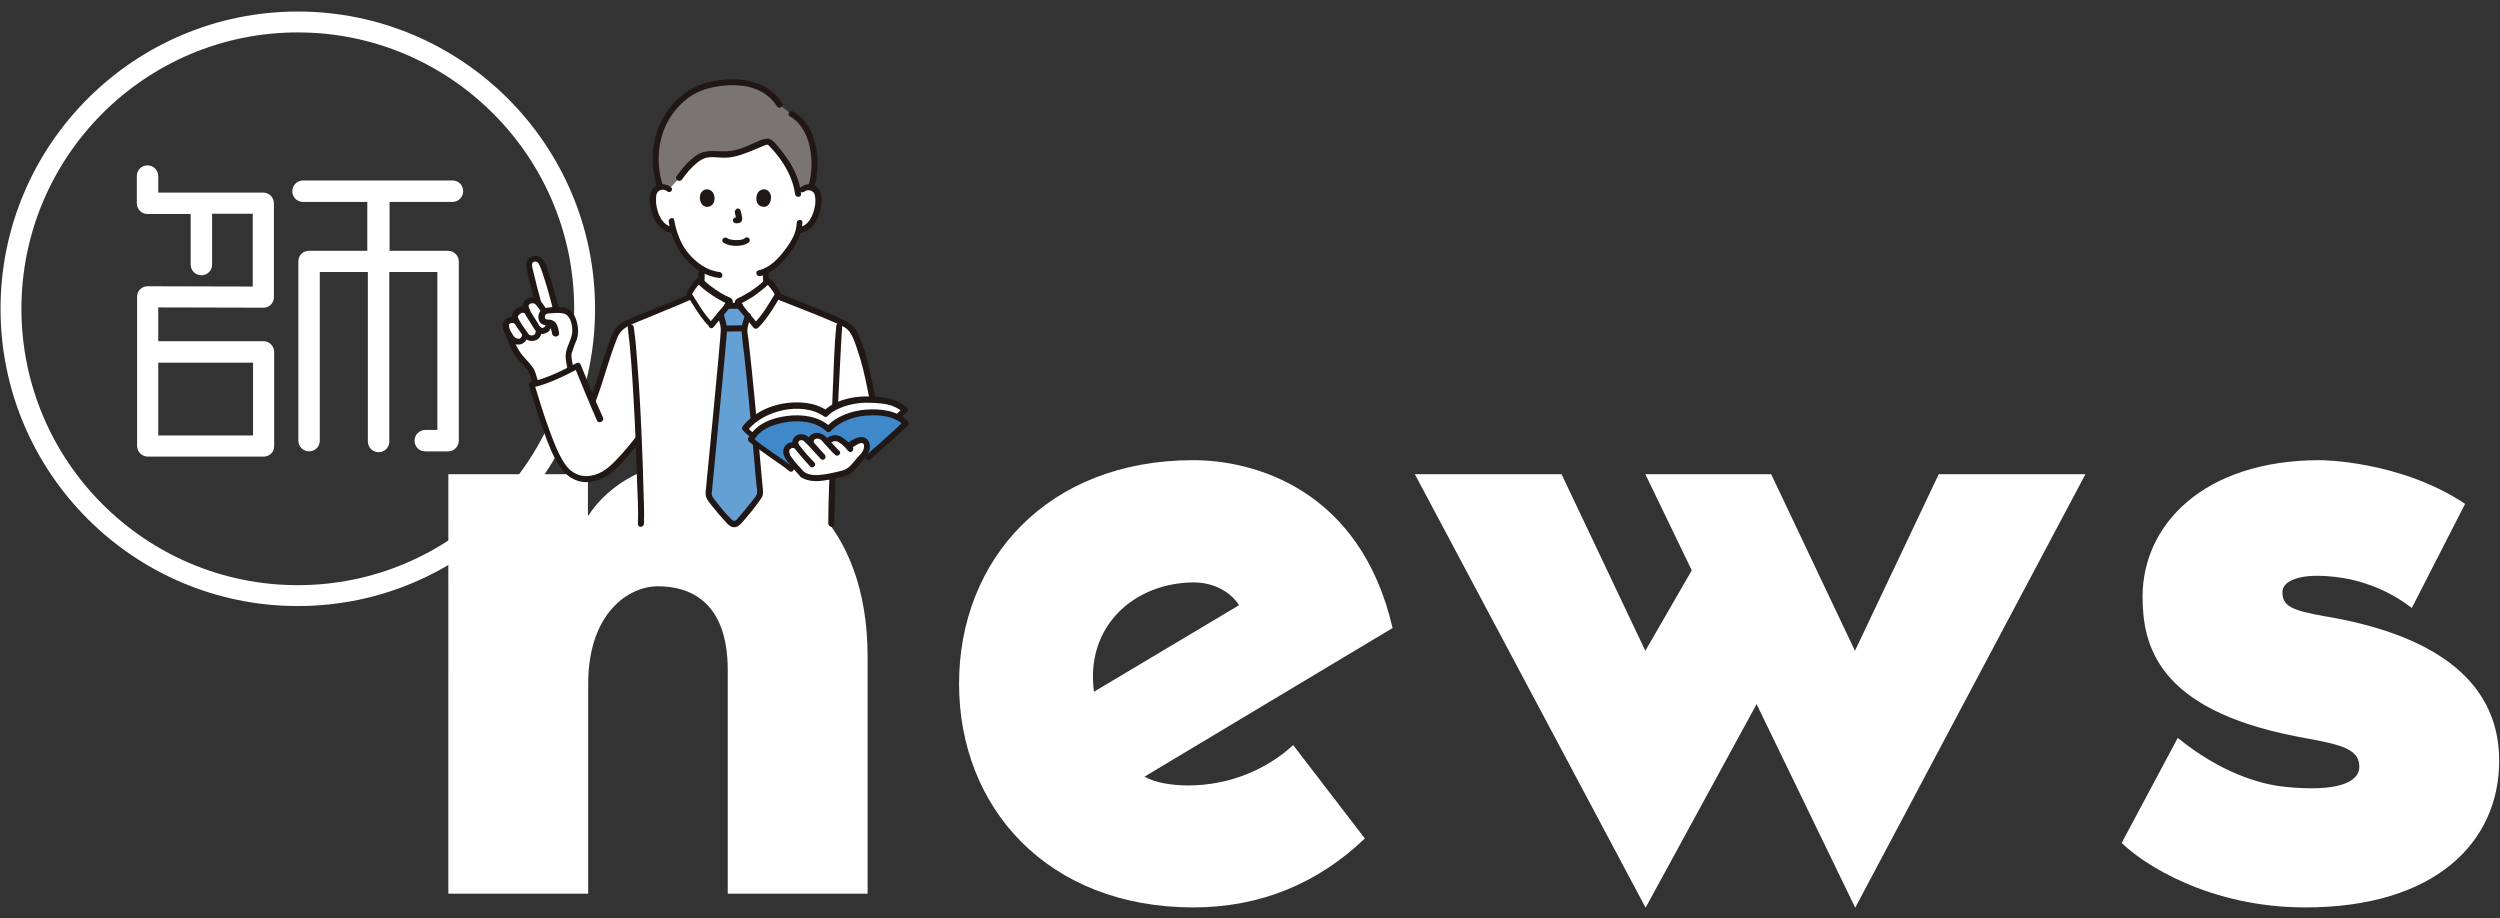
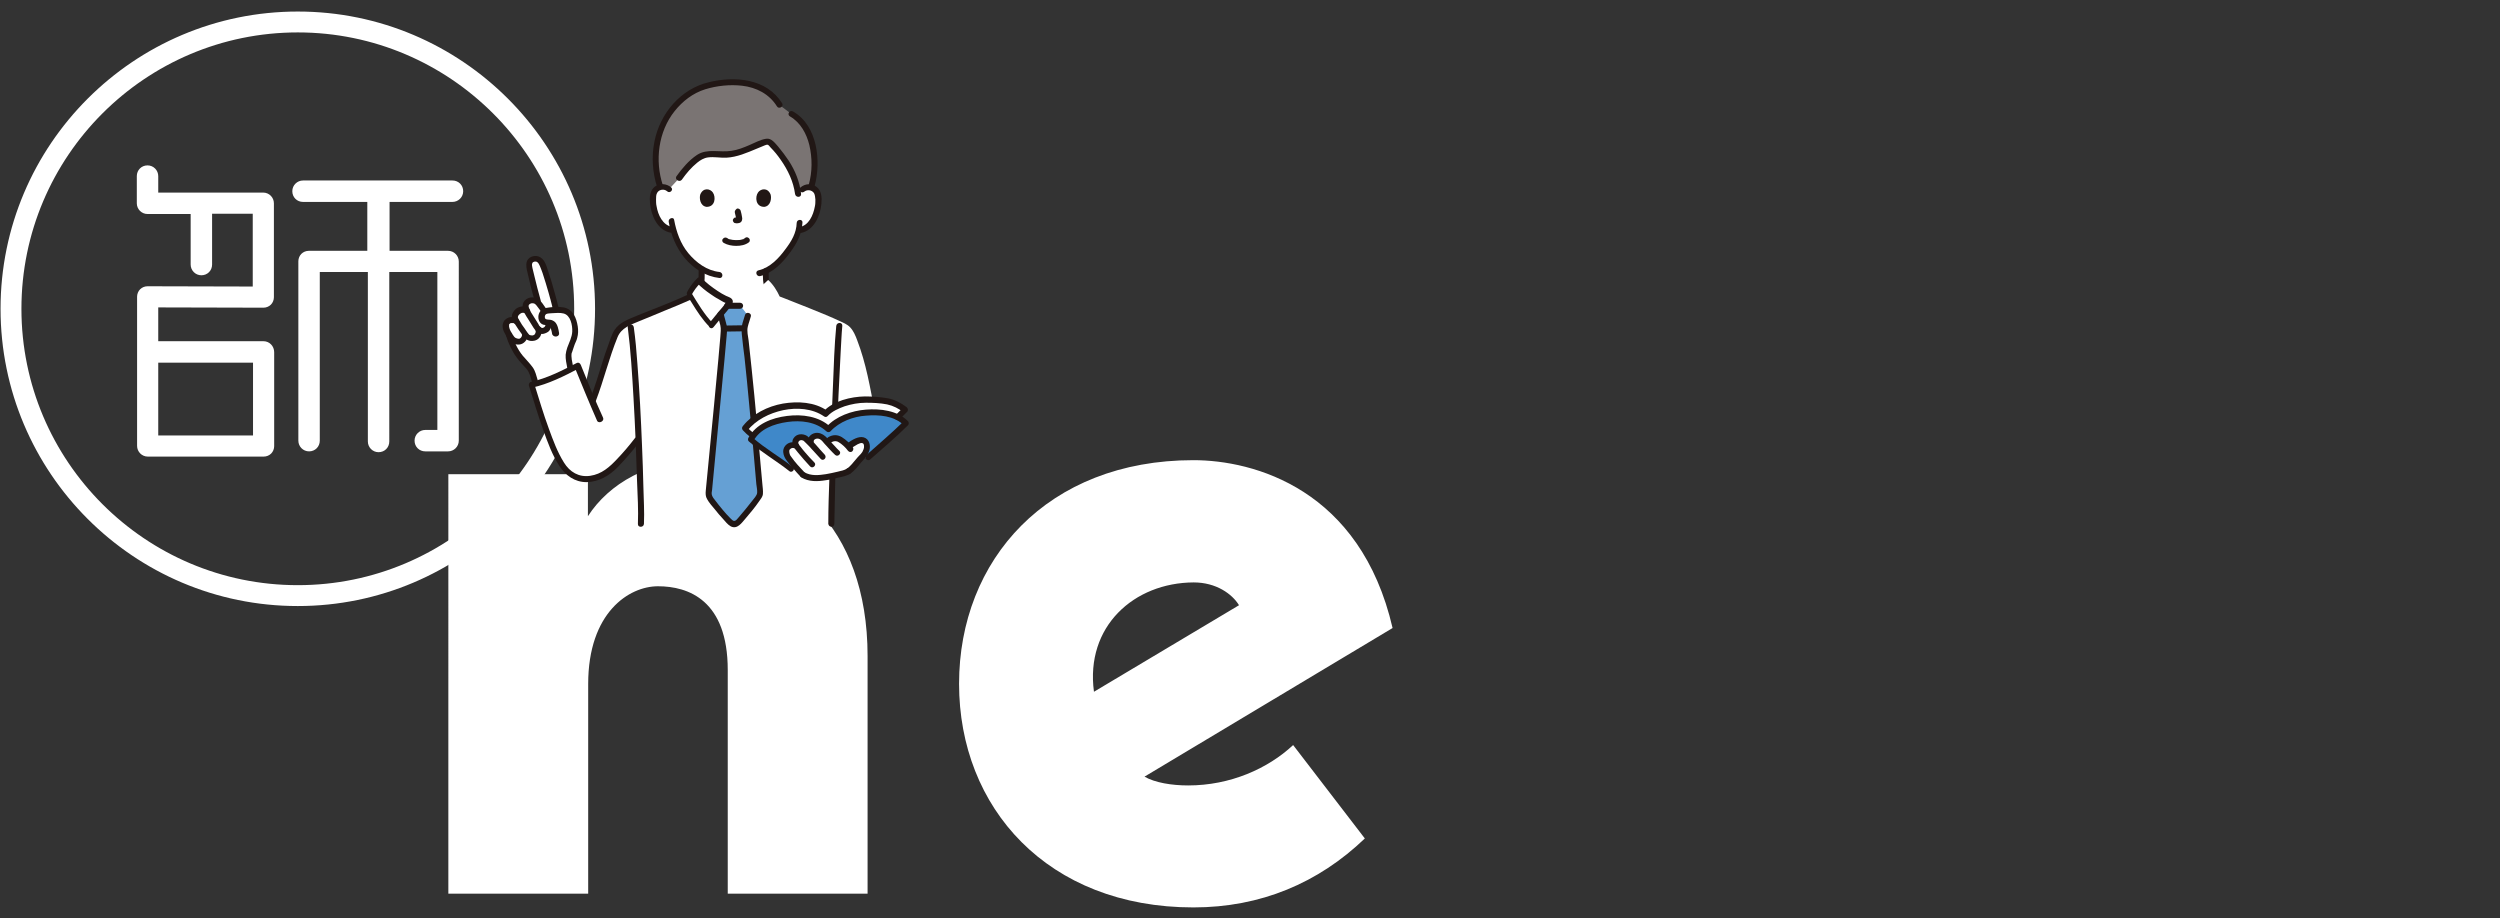
<svg xmlns="http://www.w3.org/2000/svg" version="1.1" id="a" x="0px" y="0px" viewBox="0 0 910 334.2" style="enable-background:new 0 0 910 334.2;" xml:space="preserve">
  <rect x="0" y="0" width="910" height="334.2" fill="#333333" stroke="none" />
  <style type="text/css">
	.st0{fill:#FFFFFF;}
	.st1{fill:#7A7473;}
	.st2{fill:#211715;}
	.st3{fill:#65A0D4;}
	.st4{fill:#3F88C9;}
</style>
  <g>
    <path class="st0" d="M315.8,238.8v86.5h-50.9v-81.4c0-25.4-14.3-30.5-25.4-30.5c-10.5,0-25.4,9.5-25.4,35.6v76.3h-50.9V172.6H214   v15.3c7.6-11.8,22.3-20.4,40.7-20.4C286.9,167.5,315.8,191.1,315.8,238.8L315.8,238.8z" />
    <path class="st0" d="M470.7,271.2l26.1,34c-16.9,16.2-37.9,25.1-62.4,25.1c-53.1,0-85.3-36.3-85.3-81.4s32.1-81.4,85.3-81.4   c22,0,60.8,10.5,72.5,61.1l-90.3,54.1c3.8,2.2,9.9,3.2,15.9,3.2C447.8,285.9,461.5,279.8,470.7,271.2L470.7,271.2z M398.2,251.8   l52.8-31.5c-2.5-4.1-8.3-8.3-16.5-8.3C412.8,212.1,395,228,398.2,251.8z" />
-     <path class="st0" d="M675.3,330.4l-35.9-74.1l-40.4,74.1l-84-157.8h53.4l30.5,64.3l16.9-29.3l-16.9-35h45.8l30.5,64.3l30.5-64.3   h53.4L675.3,330.4L675.3,330.4z" />
-     <path class="st0" d="M909.7,276.9c0,29.6-23.2,53.4-70.6,53.4c-35,0-59.2-15.9-66.8-23.5l20.4-38.2c15.3,12.4,29.6,16.9,39.1,17.8   c18.1,1.9,27-1.3,27-7.3c0-7.3-8.6-8.3-23.2-11.1c-50.6-9.9-55.7-33.4-55.7-50.9c0-25.8,21.9-49.6,64.6-49.6c0,0,28.9,0,52.8,15.9   l-19.4,37.9c-7-5.4-17.2-10.5-29.9-11.5c-10.8-1-17.2,1.6-17.2,5.7c0,5.1,3.2,6.7,15.9,8.9C882.7,230.5,909.7,245.8,909.7,276.9   L909.7,276.9z" />
  </g>
  <g>
    <path class="st0" d="M108.4,220.6c-59.7,0-108.2-48.5-108.2-108.2S48.7,4.2,108.4,4.2s108.2,48.5,108.2,108.2   S168,220.6,108.4,220.6z M108.4,11.8C52.9,11.8,7.8,56.9,7.8,112.4S52.9,213,108.4,213S209,167.9,209,112.4S163.8,11.8,108.4,11.8z   " />
    <path class="st0" d="M95.9,124.2H57.6v-12.3l38.3,0.1h0c1,0,2-0.4,2.7-1.1c0.7-0.7,1.1-1.7,1.1-2.7V74c0-2.1-1.7-3.9-3.9-3.9H57.6   v-6c0-2.1-1.7-3.9-3.9-3.9s-3.9,1.7-3.9,3.9V74c0,2.1,1.7,3.9,3.9,3.9h15.7v18.4c0,2.1,1.7,3.9,3.9,3.9s3.9-1.7,3.9-3.9V77.8H92   v26.5l-38.3-0.1h0c-1,0-2,0.4-2.7,1.1c-0.7,0.7-1.1,1.7-1.1,2.7v54.3c0,2.1,1.7,3.9,3.9,3.9h42.2c1,0,2-0.4,2.7-1.1   c0.7-0.7,1.1-1.7,1.1-2.7l0-34.2C99.8,126,98.1,124.2,95.9,124.2L95.9,124.2z M57.6,158.5V132h34.5l0,26.5H57.6z M164.7,73.5   c2.1,0,3.9-1.7,3.9-3.9s-1.7-3.9-3.9-3.9h-54.4c-2.1,0-3.9,1.7-3.9,3.9s1.7,3.9,3.9,3.9h23.4v17.8l-21.3,0h0c-1,0-2,0.4-2.7,1.1   c-0.7,0.7-1.1,1.7-1.1,2.7v65.3c0,2.1,1.7,3.9,3.9,3.9s3.9-1.7,3.9-3.9V99l17.5,0v61.7c0,2.1,1.7,3.9,3.9,3.9s3.9-1.7,3.9-3.9V99   l17.5,0v57.5h-4.4c-2.1,0-3.9,1.7-3.9,3.9s1.7,3.9,3.9,3.9h8.3c2.1,0,3.9-1.7,3.9-3.9V95.2c0-2.1-1.7-3.9-3.9-3.9l-21.3,0V73.5   L164.7,73.5L164.7,73.5z" />
  </g>
  <g id="b">
    <path class="st0" d="M291.9,69c0.7-0.7,1.9-1,2.9-0.8s2,0.8,2.5,1.6c0.3,0.6,0.4,1.3,0.5,1.9c0.2,2.6-0.3,5.3-1.5,7.7   c-0.6,1.2-1.3,2.3-2.4,3.1c-0.8,0.6-1.8,1.1-2.8,1.3c0,0-0.2,0-0.5,0.1c-0.2,0.9-0.5,1.6-0.6,2c-0.8,2.2-5.4,10-11.2,12.8   c0,2-0.1,4.2,0.6,5.9c1.2,2.9,7.4,6.5,7.9,6.7c0,0-3.4,13.1-19.6,13.1c-20.6,0-19.8-13.6-19.8-13.6c0.4-0.2,5.7-3.3,6.9-6.2   c0.8-1.9,0.6-4.5,0.6-6.7c-1.9-1.2-3.8-2.8-5.4-4.8c-2.5-3-3.9-6.2-4.7-9.1c-0.6-0.1-0.9-0.1-0.9-0.1c-1-0.2-2-0.6-2.8-1.3   c-1-0.8-1.8-2-2.4-3.1c-1.2-2.4-1.7-5-1.5-7.7c0.1-0.7,0.2-1.3,0.5-1.9c0.5-0.9,1.4-1.5,2.5-1.6c1-0.2,2.1,0.2,2.9,0.8   c0,0,2.3-21.5,24.3-21.5S291.9,69,291.9,69L291.9,69z" />
    <path class="st1" d="M295.6,52.7c-0.2-0.9-0.5-1.8-0.8-2.6c-1.2-3.1-3-6.6-6.7-8.6l-4.4-3.3c-4.3-7.2-12.4-8.6-19.2-8.1   c-8.1,0.6-13.9,2.7-19.2,8.9c-7.7,9-7.9,21-5,29.2c0.1,0,0.1,0,0.2,0c1-0.2,2.1,0.2,2.9,0.8l3.8-4.1c1.6-2.3,6.1-7.9,9.5-8.6   c2.5-0.5,5.1,0,7.6-0.1c4.6-0.2,8.4-2.4,12.5-4c0.5-0.2,1.1-0.4,1.6-0.6c0.3-0.1,0.6-0.2,1-0.2c0.4,0.1,0.7,0.3,1,0.6   c4.7,4.6,9.2,11.3,10,18.2c0.7-0.7,1.5-1.3,1.5-1.3c0.7-0.7,1.8-1,2.9-0.8c0.1,0,0.2,0,0.3,0.1C296.8,63.3,296.7,57.2,295.6,52.7   L295.6,52.7z" />
    <path class="st2" d="M277.7,98.7c0,2.1-0.1,4.4,0.8,6.4c0.5,1.2,1.6,2.3,2.6,3.2c1.1,1,2.4,1.9,3.6,2.7c0.7,0.4,1.3,0.9,2,1.2   c0.5,0.2,1.2,0.2,1.5-0.4c0.3-0.5,0.1-1.2-0.4-1.5c-0.6-0.3-1.2-0.7-1.8-1.1c-1.1-0.7-2.2-1.5-3.2-2.3c-0.9-0.8-1.9-1.6-2.4-2.7   c-0.7-1.7-0.6-3.7-0.6-5.5C279.9,97.3,277.7,97.3,277.7,98.7L277.7,98.7L277.7,98.7z" />
    <path class="st2" d="M254.3,98.5c0,1.7,0.1,3.5-0.4,5.1c-0.3,1.2-1.1,2-2,2.9c-0.9,0.8-1.8,1.6-2.8,2.2c-0.6,0.4-1.2,0.8-1.8,1.1   c-0.5,0.2-0.7,1-0.4,1.5c0.3,0.5,0.9,0.6,1.5,0.4c0.7-0.3,1.4-0.8,2-1.2c1.2-0.8,2.3-1.6,3.3-2.6c1-1,1.9-2.1,2.3-3.5   c0.6-1.9,0.5-3.9,0.5-5.8C256.4,97.1,254.3,97.1,254.3,98.5L254.3,98.5L254.3,98.5z" />
    <path class="st2" d="M241.3,67.5c-3-9-1.7-19.6,4.3-27.1c2.9-3.6,6.6-6.5,11.1-7.9c4.2-1.3,9-1.8,13.4-1.3c5.2,0.6,9.9,3,12.7,7.5   c0.7,1.2,2.6,0.1,1.9-1.1c-5.6-9-17.1-10-26.6-7.7c-10.3,2.4-17.9,11.4-19.9,21.7c-1.1,5.5-0.7,11.2,1,16.5   C239.6,69.4,241.7,68.8,241.3,67.5L241.3,67.5L241.3,67.5z" />
    <path class="st2" d="M248.2,65.4c1.6-2.3,3.5-4.5,5.6-6.2c1.1-0.9,2.4-1.7,3.9-1.9c2.2-0.3,4.5,0.2,6.7,0.1   c3.9-0.2,7.5-1.8,11.1-3.3c1-0.4,1.9-0.8,2.9-1.2c0.3-0.1,0.7-0.3,1.1-0.2c0.3,0.1,0.8,0.8,1,1c1.4,1.4,2.6,2.9,3.7,4.5   c2.6,3.7,4.6,7.9,5.2,12.4c0.2,1.4,2.3,1.4,2.2,0c-0.5-4.4-2.1-8.4-4.5-12.1c-1.2-1.8-2.5-3.5-3.9-5.2c-1.1-1.2-2.4-3.1-4.3-2.8   c-2.1,0.3-4.2,1.5-6.1,2.3c-2.1,0.9-4.3,1.8-6.6,2.1c-4.2,0.7-8.7-1-12.5,1.5c-3,2-5.4,4.9-7.5,7.8   C245.5,65.4,247.4,66.5,248.2,65.4L248.2,65.4L248.2,65.4z" />
    <path class="st2" d="M287.6,42.4c3.8,2.2,6,6.3,7,10.4c1.1,4.7,1.1,9.8-0.2,14.4c-0.4,1.3,1.7,1.9,2.1,0.6c2.5-9,1.1-22.1-7.8-27.2   C287.4,39.8,286.3,41.7,287.6,42.4L287.6,42.4L287.6,42.4z" />
    <path class="st0" d="M233.2,190.7c0-0.6,0-1.1,0.1-1.6c-0.1-7.9-0.5-18.6-0.9-29.6c-0.1,0.2-0.2,0.3-0.2,0.3l-0.8,1   c-2,2.6-6.3,7.6-9,10c-2.7,2.4-7,3.8-10.6,3.3c-5.6-0.9-8-6.2-10.3-11.4c-3.3-7.4-5.6-15.4-7.9-22.9c4.7-1,12.1-4.4,16.7-6.9   c1.8,4.5,3.5,8.6,5.3,12.9c3.3-8.7,4.2-13.4,7.5-22c0.6-1.6,1.1-3,2.2-4.3c1.1-1.2,2.5-1.9,4-2.6c4.5-2,15.2-6.1,20.6-8.6   c0.9-2.2,2.4-4.6,4.4-6.4c3,3,6.8,5.6,10.5,7.3c0.2,0.1,0.5,0.2,0.5,0.4c0.1,0.2,0,0.4-0.1,0.6c-0.1,0.1-0.3,0.4-0.6,0.8   c1.7,0,3,0,4.7,0c-0.3-0.4-0.5-0.7-0.6-0.8c-0.1-0.2-0.2-0.4-0.1-0.6c0.1-0.2,0.3-0.3,0.5-0.4c3.6-1.7,7.5-4.3,10.5-7.3   c1.9,1.7,3.2,3.9,4.2,6c4.8,1.9,16.9,6.6,21.5,8.8c1.5,0.7,3.1,1.3,4.2,2.5c1.2,1.3,1.9,3,2.5,4.6c3.3,8.6,4.7,17.1,6.5,26.5H304   c-0.6,13.8-1.1,29-1.3,39.5c0,0.2,0,0.4,0,0.6L233.2,190.7L233.2,190.7z" />
    <path class="st3" d="M268.7,189.9c2.1-2.4,4.9-5.6,6.7-8.2c0.6-0.9,1.1-1.4,1.2-2c0.1-0.7,0-1.4-0.2-2.6   c-1.3-14.2-3.1-36.5-5.6-57.3c0-0.8,0.3-1.7,0.6-2.5c0.3-1.1,1.1-3.5,0.7-2.7c-0.4-0.5-0.8-0.9-1.1-1.4c-0.6-0.8-1.2-1.5-1.6-2   c-1.7,0-3.1,0-4.7,0c-0.4,0.5-1,1.2-1.6,2c-0.3,0.3-0.5,0.6-0.8,1c0.2,1.1,0.6,2.3,0.9,3.4c0,0.2,0.1,0.4,0.2,0.7   c0.1,0.5,0.2,1,0.2,1.4c-1.8,19.1-4,42.8-5.6,59.2c-0.1,0.6-0.1,1.3,0.1,1.9c0.2,0.5,0.6,1,1,1.5c2,2.8,4.2,5.4,6.6,7.8   c0.3,0.3,1,0.7,1.5,0.8C267.6,190.8,268.3,190.4,268.7,189.9C268.7,189.9,268.7,189.9,268.7,189.9L268.7,189.9z" />
    <path class="st2" d="M263.8,120.7c2.3,0,4.5-0.1,6.8-0.1c0.6,0,1.1-0.5,1.1-1.1s-0.5-1.1-1.1-1.1c-2.3,0-4.5,0.1-6.8,0.1   c-0.6,0-1.1,0.5-1.1,1.1S263.2,120.7,263.8,120.7L263.8,120.7z" />
    <path class="st2" d="M261.2,114.6c0.3,1.3,0.7,2.5,1,3.8c0.3,1.4,0.1,2.7,0,4.2c-0.2,2.7-0.5,5.3-0.7,8c-0.5,5.7-1.1,11.3-1.6,17   c-1,10.3-2,20.7-3,31c-0.1,1.1-0.1,2.1,0.5,3.1c0.7,1.3,1.8,2.5,2.8,3.7c0.9,1.2,1.9,2.3,2.9,3.4c0.9,1,1.8,2.2,2.9,2.8   c2.4,1.2,4-1.3,5.4-2.9c1.7-2,3.4-4,4.9-6.2c0.6-0.9,1.3-1.6,1.4-2.7c0.1-1.2-0.1-2.4-0.2-3.6c-0.2-2.2-0.4-4.4-0.6-6.6   c-0.5-5.3-0.9-10.5-1.4-15.8c-0.6-6.5-1.2-13-1.9-19.5c-0.4-3.4-0.7-6.8-1.1-10.3c-0.2-1.6-0.7-3.5-0.3-5.1   c0.3-1.3,0.8-2.5,1.1-3.7c0.4-1.3-1.7-1.9-2.1-0.6c-0.3,1-0.6,1.9-0.9,2.9c-0.4,1.4-0.4,2.5-0.3,4c0.3,2.9,0.6,5.7,1,8.6   c0.6,5.7,1.2,11.4,1.7,17.1c0.9,9.7,1.8,19.4,2.6,29c0.1,1,0.4,2.2,0.3,3.2c-0.1,1-1.2,2.1-1.8,2.9c-1.6,2.1-3.3,4.1-5,6.1   c-0.4,0.4-0.8,1.1-1.4,1.2c-0.7,0.1-1.1-0.6-1.6-1c-1-1-1.9-2-2.8-3.1c-0.9-1.1-1.9-2.3-2.7-3.4c-0.4-0.5-0.9-1.1-1.1-1.7   c-0.3-0.7-0.1-1.4,0-2.1c0.9-9.8,1.9-19.6,2.8-29.4c0.6-6,1.1-11.9,1.7-17.9c0.3-2.9,0.5-5.9,0.8-8.8c0.1-1.3,0.3-2.5,0-3.8   c-0.3-1.4-0.8-2.8-1.1-4.3C263,112.7,260.9,113.3,261.2,114.6L261.2,114.6L261.2,114.6z" />
    <path class="st2" d="M269.4,110.2c-1.6,0-3.1,0-4.7,0c-0.6,0-1.1,0.5-1.1,1.1s0.5,1.1,1.1,1.1c1.6,0,3.1,0,4.7,0   c0.6,0,1.1-0.5,1.1-1.1S270,110.2,269.4,110.2L269.4,110.2z" />
-     <path class="st2" d="M276,119.3c2.6-2.6,4.6-5.7,6.5-8.8c0.5-0.8,0.9-1.6,1.4-2.3c0.2-0.4,0.5-0.7,0.4-1.2   c-0.1-0.4-0.4-0.9-0.6-1.2c-0.9-1.6-2-3.1-3.4-4.3c-0.4-0.4-1.1-0.4-1.5,0c-1.7,1.7-3.7,3.3-5.7,4.6c-1,0.6-2,1.2-3.1,1.8   c-0.8,0.4-2.2,0.8-2.5,1.8c-0.2,0.8,0.2,1.5,0.7,2.1c0.7,0.9,1.3,1.7,2,2.5c1.4,1.7,2.8,3.3,4.1,5c0.9,1.1,2.4-0.5,1.5-1.5   c-1.2-1.5-2.4-2.9-3.6-4.4c-0.6-0.8-1.3-1.6-1.9-2.4c-0.2-0.3-0.4-0.6-0.6-0.8c0,0-0.1-0.2-0.1-0.2c-0.1-0.2-0.1,0-0.2,0.5   c0.1,0,0.2-0.1,0.3-0.1c0.9-0.3,1.9-0.9,2.7-1.4c1-0.5,1.9-1.1,2.8-1.8c1.8-1.3,3.5-2.7,5.1-4.2h-1.5c1.4,1.4,2.6,3,3.5,4.7v-1.1   c-2.4,3.9-4.6,7.9-7.9,11.2C273.5,118.7,275,120.3,276,119.3L276,119.3z" />
    <path class="st2" d="M259.5,117.7c-3.2-3.3-5.5-7.3-7.9-11.2v1.1c0.9-1.7,2-3.3,3.5-4.7h-1.5c1.6,1.6,3.3,3,5.1,4.2   c0.9,0.6,1.7,1.2,2.7,1.7c0.9,0.5,1.9,1.2,2.8,1.5c0.1,0,0.2,0.1,0.3,0.1l-0.1-0.5c0,0-0.1,0.2-0.1,0.2c-0.2,0.2-0.4,0.5-0.5,0.7   c-0.6,0.8-1.3,1.6-2,2.4c-1.2,1.5-2.4,2.9-3.6,4.4c-0.9,1.1,0.6,2.6,1.5,1.5c1.3-1.6,2.7-3.3,4.1-4.9c0.7-0.8,1.4-1.7,2.1-2.6   c0.5-0.6,1-1.3,0.8-2.2c-0.3-1-1.5-1.3-2.4-1.7c-1-0.5-2.1-1.1-3.1-1.8c-2.1-1.4-4.1-2.9-5.8-4.7c-0.4-0.4-1.1-0.4-1.5,0   c-1.3,1.2-2.4,2.7-3.3,4.2c-0.2,0.4-0.5,0.8-0.6,1.2c-0.1,0.5,0.2,0.9,0.4,1.3c0.5,0.8,0.9,1.6,1.4,2.3c1.9,3.1,3.9,6.2,6.5,8.8   C259,120.3,260.5,118.7,259.5,117.7L259.5,117.7z" />
    <path class="st2" d="M228.5,119.1c1.1,8.6,1.6,17.2,2.1,25.8c0.6,10.2,1,20.4,1.3,30.6c0.2,5,0.5,10.1,0.3,15.2   c-0.1,1.4,2.1,1.4,2.2,0c0.2-4.4-0.1-8.9-0.2-13.3c-0.1-5-0.3-10.1-0.5-15.1c-0.4-10-0.9-20-1.7-30.1c-0.3-4.4-0.7-8.8-1.3-13.1   C230.5,117.7,228.3,117.7,228.5,119.1L228.5,119.1L228.5,119.1z" />
    <path class="st2" d="M303.7,190.7c0.3-20.8,1.2-41.7,2.3-62.5c0.2-3.2,0.3-6.4,0.6-9.6c0.1-1.4-2-1.4-2.2,0   c-0.7,7.2-0.9,14.6-1.2,21.8c-0.5,11.1-0.9,22.3-1.3,33.4c-0.2,5.6-0.4,11.2-0.4,16.8C301.6,192.1,303.7,192.1,303.7,190.7   L303.7,190.7L303.7,190.7z" />
    <path class="st0" d="M201.9,110.8c-1-4-3.8-14-4.9-15.3c-0.7-1-1.6-1.7-3.3-1c-1.4,0.6-1.2,2.2-0.9,3.6c0.3,1.5,2,8.5,3.1,12.1   c-0.8-0.9-2.1-1.2-3.2-0.7c-1.1,0.5-1.6,1.5-1.4,2.2c0,0,0.1,0.5,0.2,1.3c-0.7-0.5-1.8-0.4-2.6,0c-1,0.5-1.9,1.9-1.5,2.9   c0,0,0.3,0.7,0.6,1.3l-0.2-0.2c-1.2-1-3.4-0.4-3.7,1c-0.3,1,0.2,2.3,0.8,3.2c0.1,0.1,0.1,0.2,0.2,0.4c0.1,0.2,0.1,0.3,0.1,0.3   c0.8,2.4,2.3,6.1,4.6,8.7c1.1,1.2,2.3,2.4,3.2,3.7s1.2,2.8,1.7,4.3l0.2,0.7c2.5-0.9,9.4-3.5,13.1-5.3l-0.1-0.4   c-0.4-1.7-0.8-3.9-0.5-5.3c0-0.3,1.2-4,1.6-4.7c0.5-1,0.8-3,0.7-3.9c-0.2-1.5-0.6-3.7-1.7-5.3c-0.2-0.3-0.5-0.6-0.8-0.8   c0,0-0.1-0.1-0.1-0.1c-1.4-0.8-3.1-0.8-4.7-0.8c-0.1-0.4-0.1-0.7-0.1-0.7C202.2,112,202.1,111.5,201.9,110.8L201.9,110.8z" />
    <path class="st2" d="M203.3,111.9c-0.4-1.9-1-3.8-1.5-5.7c-0.7-2.6-1.5-5.3-2.4-7.9c-0.6-1.9-1.3-4.3-3.5-5   c-1.7-0.5-3.8,0.4-4.2,2.1c-0.3,1.2,0,2.6,0.3,3.8c0.8,3.6,1.7,7.2,2.7,10.7c0.4,1.3,2.5,0.8,2.1-0.6c-0.8-2.9-1.6-5.9-2.3-8.9   c-0.2-1-0.5-1.9-0.7-2.9c-0.1-0.5-0.3-1.3,0-1.8c0.3-0.5,1.1-0.6,1.6-0.4c0.6,0.3,0.9,1.1,1.1,1.5c0.4,0.9,0.7,1.8,1,2.6   c0.8,2.4,1.5,4.8,2.2,7.2c0.5,1.9,1.1,3.8,1.5,5.8C201.5,113.9,203.6,113.3,203.3,111.9L203.3,111.9L203.3,111.9z" />
    <path class="st2" d="M184.2,122.2c0.9,2.9,2.2,5.7,4,8.1c1,1.4,2.3,2.6,3.4,3.9c1.2,1.4,1.5,3,2,4.7c0.4,1.3,2.5,0.8,2.1-0.6   c-0.5-1.6-0.8-3.2-1.8-4.6c-1.1-1.5-2.4-2.8-3.6-4.2c-1.9-2.3-3.2-5.2-4.1-8C185.9,120.3,183.8,120.9,184.2,122.2L184.2,122.2   L184.2,122.2z" />
    <path class="st2" d="M203.5,121.2c-0.2-1.3-0.5-3-1.5-4c-0.5-0.4-1-0.7-1.7-0.8c-0.4-0.1-1.3,0-1.7-0.3c-0.5-0.4-0.3-1.4,0.1-1.7   c0.5-0.4,1.7-0.3,2.3-0.4c1.4-0.1,2.9-0.2,4.1,0.1c2.6,0.6,3.3,4.3,3.2,6.6c-0.1,2-1.1,3.9-1.8,5.8c-0.3,0.9-0.5,1.7-0.6,2.6   c-0.1,1.6,0.3,3.3,0.6,4.9c0.3,1.4,2.4,0.8,2.1-0.6c-0.3-1.6-0.8-3.4-0.5-5c-0.1,0.3,0,0,0.1-0.1c0.1-0.2,0.1-0.4,0.2-0.6   c0.2-0.6,0.4-1.2,0.6-1.8c0.3-1,0.9-1.9,1.1-2.9c0.4-1.4,0.4-2.8,0.2-4.2c-0.5-3.1-1.7-6.2-5.1-6.9c-1.7-0.3-3.5-0.2-5.2,0   c-1.7,0.2-3.1,0.5-3.8,2.2c-0.6,1.5-0.1,3.6,1.6,4.1c0.7,0.2,1.8,0,2.3,0.5c0.3,0.3,0.4,0.8,0.5,1.2c0.2,0.6,0.3,1.2,0.4,1.8   C201.7,123.1,203.8,122.5,203.5,121.2L203.5,121.2L203.5,121.2z" />
    <path class="st2" d="M190,122C190.1,122.2,190,121.8,190,122c0,0.3,0.1,0,0,0.1c0,0.1-0.1,0.4,0,0.2c-0.1,0.1-0.1,0.2-0.2,0.3   c0,0.1-0.1,0.1-0.1,0.2c0,0,0.1-0.1,0,0c-0.1,0.1-0.1,0.2-0.2,0.2c0,0-0.1,0.1-0.1,0.1c0,0,0.2-0.1,0,0c0,0-0.1,0-0.1,0.1   c-0.1,0.1-0.1,0,0,0c-0.1,0-0.3,0.1-0.2,0.1c0.1,0-0.1,0-0.1,0c-0.1,0-0.1,0-0.2,0c0,0-0.4,0-0.2,0c-0.1,0-0.3-0.1-0.4-0.1   c-0.1,0-0.3-0.1-0.3-0.1c0.1,0-0.2-0.1-0.2-0.1c-0.1,0-0.1-0.1-0.2-0.1c0,0,0.1,0.1,0,0c-0.1-0.1-0.2-0.2-0.3-0.3   c-0.1-0.1-0.2-0.2-0.2-0.3c-0.1-0.1,0.1,0.1,0,0c0,0-0.1-0.1-0.1-0.1c-0.2-0.2-0.3-0.5-0.5-0.8c-0.3-0.5-0.6-0.9-0.8-1.4   c0,0-0.1-0.2,0-0.1c0-0.1,0-0.1-0.1-0.2c0-0.1-0.1-0.3-0.1-0.4c0-0.1,0-0.2-0.1-0.2c0,0,0-0.2,0-0.1c0-0.2,0-0.3,0-0.5   c0,0,0-0.2,0,0c0-0.1,0-0.1,0-0.2s0-0.1,0-0.2c0-0.1,0,0.1,0,0.1c0-0.1,0.2-0.3,0-0.1c0.1-0.1,0.1-0.2,0.2-0.2c0.1-0.1,0.1-0.1,0,0   c0,0,0.1-0.1,0.1-0.1c0,0,0.1-0.1,0.1-0.1c0.2-0.1-0.1,0,0,0c0.1,0,0.2-0.1,0.3-0.1c0.1,0,0.1,0,0.2,0c0.1,0-0.2,0,0,0   c0.1,0,0.2,0,0.3,0c0.1,0,0.2,0,0,0c0.1,0,0.1,0,0.2,0s0.1,0,0.2,0c0.2,0-0.1-0.1,0,0c0.1,0,0.4,0.2,0.2,0.1c0.5,0.4,1.1,0.4,1.5,0   c0.4-0.4,0.5-1.2,0-1.5c-1.2-0.9-2.8-1.1-4.1-0.3c-1.4,0.8-1.8,2.4-1.4,3.9c0.2,0.8,0.6,1.5,1,2.2c0.4,0.7,0.8,1.3,1.3,1.9   c1,1.2,2.6,1.8,4.2,1.4c1.5-0.4,2.9-2.3,2.4-3.9c-0.2-0.6-0.8-0.9-1.3-0.8C190.2,120.9,189.9,121.5,190,122L190,122L190,122z" />
    <path class="st2" d="M192.7,112.5c-1.4-1.5-3.8-1.1-5.1,0.1c-0.7,0.7-1.3,1.6-1.3,2.6c0,1,0.6,1.9,1.1,2.7c0.8,1.3,1.7,2.6,2.6,3.8   c0.4,0.6,0.8,1.1,1.3,1.6c0.7,0.6,1.7,0.9,2.6,0.8c2.4-0.1,3.7-2.4,3.1-4.6c-0.4-1.3-2.5-0.8-2.1,0.6c0.2,0.6,0.1,1-0.2,1.5   c0,0.1-0.2,0.2-0.3,0.3c-0.2,0.1-0.4,0.2-0.6,0.2c-0.3,0-0.5,0-0.8-0.1c-0.1,0-0.2-0.1-0.3-0.1c0,0-0.1-0.1,0,0   c0.1,0.1,0,0-0.1-0.1c-0.4-0.4-0.5-0.6-0.8-1c-0.6-0.9-1.2-1.8-1.8-2.6c-0.4-0.6-0.8-1.3-1.2-2c-0.1-0.2-0.3-0.5-0.3-0.7   c0,0.1,0-0.1,0-0.1c0-0.1,0.1-0.3,0.1-0.4c0.3-0.5,0.8-0.9,1.3-1.1c0.5-0.1,1-0.1,1.3,0.3C192.1,115.1,193.6,113.6,192.7,112.5   L192.7,112.5L192.7,112.5z" />
    <path class="st2" d="M198.6,117.7c0,0.6-0.1,1.1-0.5,1.4c-0.3,0.2-0.6,0.4-1,0.2c-0.5-0.2-0.9-0.8-1.1-1.3c-0.5-0.8-1-1.6-1.5-2.4   c-0.8-1.3-1.8-2.6-2.1-4.1c0,0,0-0.2,0-0.1c0,0.1,0.1-0.1,0,0c0,0.1,0.1-0.3,0-0.2c0.1-0.2,0.2-0.4,0.4-0.5   c0.5-0.4,1.1-0.4,1.7-0.2c0.6,0.3,1,1,1.4,1.5c0.5,0.6,0.9,1.2,1.3,1.9c0.7,1.2,2.6,0.1,1.9-1.1c-0.5-0.8-1.1-1.5-1.6-2.3   c-0.6-0.8-1.2-1.5-2-1.9c-2-0.9-4.7-0.1-5.2,2.2c-0.2,0.9,0.1,1.9,0.5,2.8c0.4,1,1,1.9,1.6,2.8c0.6,1,1.2,1.9,1.8,2.9   c0.6,0.9,1.3,1.7,2.2,2.1c1,0.4,2.2,0,3.1-0.6c0.9-0.7,1.3-1.9,1.2-3C200.7,116.3,198.5,116.3,198.6,117.7L198.6,117.7L198.6,117.7   z" />
    <path class="st2" d="M250.3,107.3c-6,2.8-12.1,5-18.2,7.5c-3,1.3-6.5,2.4-8.4,5.3c-1.1,1.7-1.7,3.9-2.4,5.8c-0.7,1.9-1.4,3.9-2,5.9   c-1.4,4.5-2.8,9.1-4.5,13.5c-0.5,1.3,1.6,1.9,2.1,0.6c2.9-7.6,4.8-15.6,7.9-23.2c1.4-3.4,4.8-4.5,7.9-5.8c3.1-1.3,6.2-2.5,9.2-3.8   c3.2-1.3,6.4-2.6,9.5-4C252.6,108.5,251.5,106.7,250.3,107.3L250.3,107.3L250.3,107.3z" />
    <path class="st2" d="M219.5,152c-2.9-6.3-5.5-12.8-8.1-19.2c-0.3-0.7-0.9-1-1.6-0.6c-5.2,2.7-10.7,5.5-16.5,6.8   c-0.6,0.1-0.9,0.8-0.8,1.3c1.7,5.4,3.3,10.8,5.2,16.1c1.6,4.5,3.3,9.2,5.9,13.2c2.3,3.5,5.6,5.9,9.9,5.9c4.5-0.1,8.2-2.3,11.3-5.4   c2.9-3,5.6-6.2,8.2-9.5c0.8-1.1-1-2.2-1.9-1.1c-2,2.6-4.1,5.1-6.4,7.5c-2.8,3-5.7,5.6-9.9,6.2c-4.1,0.6-7.4-1.4-9.5-4.8   c-2.4-3.8-4-8.2-5.5-12.3c-2-5.4-3.6-10.9-5.3-16.3l-0.8,1.3c5.9-1.3,11.7-4.2,17-7l-1.6-0.6c2.7,6.6,5.4,13.2,8.3,19.8   C218.2,154.3,220.1,153.2,219.5,152L219.5,152L219.5,152z" />
-     <path class="st2" d="M283,109c5.9,2.4,11.9,4.6,17.8,7.1c1.2,0.5,2.5,1.1,3.7,1.6c1.8,0.8,3.8,1.6,4.9,3.3c1.3,1.9,2,4.3,2.7,6.4   c0.8,2.3,1.5,4.7,2.1,7.1c1.3,5.4,2.3,10.9,3.4,16.4c0.3,1.4,2.3,0.8,2.1-0.6c-1-5.1-1.9-10.2-3.1-15.3c-1.1-4.7-2.4-9.8-4.6-14.1   c-1.8-3.4-5.4-4.7-8.7-6.2c-3.2-1.4-6.5-2.7-9.8-4c-3.2-1.3-6.5-2.5-9.7-3.9C282.2,106.4,281.7,108.4,283,109L283,109L283,109z" />
    <path class="st2" d="M292.7,69.8c1.1-0.9,2.8-0.7,3.6,0.5c0.4,0.7,0.4,1.6,0.5,2.3c0,0.9,0,1.8-0.2,2.6c-0.6,3.2-2.2,6.9-5.7,7.5   c-1.4,0.2-0.8,2.3,0.6,2.1c4.8-0.9,7.1-6.3,7.5-10.7c0.2-2.1,0.1-4.7-1.8-6.1c-1.8-1.4-4.2-1.2-5.9,0.3   C290.1,69.1,291.7,70.6,292.7,69.8L292.7,69.8L292.7,69.8z" />
    <path class="st2" d="M290,81.1c-0.1,3.7-1.9,6.7-4.1,9.6c-2.4,3.3-5.7,6.8-9.8,7.7c-1.4,0.3-0.8,2.4,0.6,2.1   c4.6-1.1,8.2-4.9,10.9-8.6c2.4-3.2,4.3-6.8,4.5-10.9C292.2,79.7,290.1,79.7,290,81.1L290,81.1z" />
    <path class="st2" d="M244.3,68.2c-1.7-1.4-4.1-1.6-5.9-0.3c-1.9,1.4-2,4-1.8,6.1c0.4,4.4,2.7,9.8,7.5,10.7c1.4,0.2,1.9-1.8,0.6-2.1   c-3.5-0.6-5.2-4.4-5.7-7.5c-0.2-0.8-0.2-1.7-0.2-2.5c0-0.8,0-1.7,0.4-2.4c0.7-1.3,2.6-1.5,3.6-0.6   C243.8,70.6,245.3,69.1,244.3,68.2L244.3,68.2L244.3,68.2z" />
    <path class="st2" d="M243.4,80.7c0.8,4.8,2.7,9.4,5.8,13.2c3.3,3.9,7.6,6.7,12.7,7.3c1.4,0.1,1.4-2,0-2.2   c-4.6-0.5-8.5-3.4-11.4-6.9c-2.8-3.4-4.3-7.7-5.1-12C245.3,78.8,243.2,79.4,243.4,80.7L243.4,80.7z" />
    <g id="c">
      <path class="st4" d="M315.9,166.5c2.4-2.1,11.7-10.3,13.7-12.4c-1.7-1.7-4.9-3.4-8.7-3.8c-3.3-0.3-6.6-0.3-9.8,0.5    c-3.3,0.8-7.5,2.8-9.7,5.4c-2.8-2.6-6.9-3.8-10.6-3.9c-3.7-0.1-7.5,0.6-11,2c-2.8,1.1-5.1,2.8-6.7,5.8c2.2,1.9,12.4,8.9,14.6,10.7    L315.9,166.5L315.9,166.5z" />
      <path class="st0" d="M272.7,154.4c-0.6,0.6-1.1,1.1-1.5,1.7c0.3,0.3,2.1,2.1,2.6,2.4l0.3,0.2c1.5-2.1,3.5-3.4,5.8-4.3    c3.5-1.4,7.2-2.1,11-2c3.7,0.1,7.8,1.3,10.6,3.9c2.3-2.6,6.5-4.6,9.7-5.4c3.2-0.8,6.6-0.8,9.8-0.5c2.1,0.2,4.1,0.8,5.7,1.6    c0,0,0.1-0.1,0.1-0.1c0.6-0.5,1.7-1.7,2.7-2.7c-3.5-2.7-5.5-3.1-9.7-3.5c-3.2-0.3-6.8-0.4-9.9,0.4c-3.1,0.8-7.1,2.1-9.3,4.5    c-2.5-1.8-6-2.7-9.7-2.9s-7.5,0.6-11,2c-1.5,0.6-3.2,1.4-4.5,2.4C274.5,152.7,273.5,153.5,272.7,154.4L272.7,154.4z" />
      <path class="st0" d="M307.1,161c-0.1-0.1-0.3-0.2-0.4-0.3c-1.7-1.3-2.9-1.5-4.7-0.5c0,0-0.5,0.4-0.9,0.8c-0.7-0.8-1.3-1.4-1.6-1.6    c-0.8-0.7-1.9-0.9-2.8-0.6c-1.1,0.4-1.6,1-1.6,1.9c0,0,0,0.3-0.1,0.8c-0.6-0.6-1.1-1.2-1.5-1.5c-0.3-0.3-2-1.1-3.1-0.3    c-1,0.7-1.1,1.7-0.6,2.6c0.1,0.1,0.1,0.2,0.2,0.3l-0.2-0.1c-1.9-1-3.4,0.6-3.6,1.3c-0.1,0.6-0.1,1.5,0.3,2.4    c0.7,1.4,3.8,4.9,5.5,6.6c3.9,2.7,10,0.8,15-0.3c0.5-0.1,1.5-0.5,2-0.8c1.9-1.3,2.8-2.9,4.3-4.5c0.5-0.6,1.3-1.4,1.7-2.1    c0.5-1,0.9-2,0.6-3.1c-0.1-0.5-0.4-1.1-0.9-1.4c-0.7-0.5-1.7-0.3-2.5,0.1c-1.2,0.5-2.4,1.2-3.4,2C308.3,162,307.7,161.5,307.1,161    L307.1,161z" />
      <path class="st2" d="M308.4,170.5c-1,0.7-2.3,0.9-3.5,1.2c-1.4,0.3-2.9,0.7-4.3,0.9c-2.6,0.4-5.4,0.7-7.8-0.7    c-1.2-0.7-2.3,1.1-1.1,1.9c2.7,1.6,5.9,1.5,8.9,1c1.6-0.2,3.2-0.6,4.8-1c1.4-0.3,2.9-0.6,4.1-1.4    C310.6,171.6,309.5,169.8,308.4,170.5L308.4,170.5L308.4,170.5z" />
      <path class="st2" d="M310.5,162.9c-1.1-1.5-2.5-2.8-4.1-3.8c-0.7-0.4-1.5-0.7-2.4-0.7c-0.9,0-1.8,0.3-2.6,0.8    c-0.5,0.3-0.7,1-0.4,1.5c0.3,0.5,1,0.7,1.5,0.4c0.3-0.2,0.5-0.3,0.8-0.4c0.2,0,0.3-0.1,0.5-0.1c-0.2,0,0.2,0,0.2,0    c0,0,0.3,0,0.2,0c-0.1,0,0.1,0,0.1,0c0.1,0,0.3,0.1,0.4,0.1c0,0,0.2,0.1,0.1,0c0.1,0,0.1,0.1,0.2,0.1c0.2,0.1,0.3,0.2,0.5,0.3    c1.1,0.7,2.3,1.8,3.1,2.9c0.4,0.5,0.9,0.7,1.5,0.4C310.5,164.1,310.8,163.4,310.5,162.9L310.5,162.9L310.5,162.9z" />
      <path class="st2" d="M305.5,164.1c-1.2-1.1-2.2-2.4-3.4-3.6c-0.6-0.6-1.1-1.2-1.7-1.7c-1-0.9-2.3-1.4-3.6-1.2    c-1.6,0.3-2.8,1.5-2.8,3.1c0,1.4,2.1,1.4,2.2,0c0-0.3,0-0.3,0.1-0.5c-0.1,0.1,0.1-0.1,0.2-0.2c-0.1,0,0.3-0.1,0.3-0.2    c0.5-0.2,1-0.2,1.5,0c0.7,0.3,1.3,1.1,1.8,1.7c1.3,1.4,2.5,2.8,3.9,4.1C305,166.5,306.5,165,305.5,164.1L305.5,164.1L305.5,164.1z    " />
      <path class="st2" d="M288.6,170c-4.7-3.7-10.1-6.7-14.6-10.7l0.2,1.3c2.4-4.5,7.5-6.3,12.4-7s10.4-0.1,14.2,3.4    c0.4,0.4,1.1,0.4,1.5,0c3.2-3.5,8.3-5.4,12.9-5.7c4.7-0.4,10.3,0,13.8,3.5v-1.5c-4.4,4.3-9.1,8.3-13.7,12.4    c-1,0.9,0.5,2.5,1.5,1.5c4.6-4.1,9.3-8,13.7-12.4c0.4-0.4,0.4-1.1,0-1.5c-3.9-3.9-10-4.6-15.3-4.2c-5.2,0.4-10.9,2.4-14.4,6.3h1.5    c-4.2-3.9-10.3-4.7-15.8-4c-5.6,0.7-11.3,2.9-14.1,8c-0.2,0.4-0.2,1,0.2,1.3c4.6,3.9,9.9,7,14.6,10.7    C288.1,172.4,289.7,170.9,288.6,170L288.6,170L288.6,170z" />
      <path class="st2" d="M274.5,157.8c-0.9-0.7-1.9-1.5-2.6-2.4v1.5c3.3-4.1,8.1-6.5,13.2-7.6c4.9-1,10.6-0.7,14.9,2.3    c0.4,0.3,1,0.2,1.3-0.2c1.6-1.7,3.9-2.7,6.1-3.5c2.5-0.8,5.1-1.3,7.8-1.3c2.5,0,5.2,0.1,7.7,0.6c2.3,0.5,4.2,1.5,6,2.9l-0.2-1.7    c-0.9,0.9-1.8,1.8-2.7,2.7c-1,1,0.5,2.5,1.5,1.5c0.9-0.9,1.8-1.8,2.7-2.7c0.5-0.5,0.3-1.3-0.2-1.7c-2-1.5-4.2-2.7-6.7-3.2    c-2.8-0.5-5.7-0.7-8.5-0.7c-5.1,0.1-11.4,1.6-15,5.4l1.3-0.2c-4.6-3.2-10.7-3.5-16.1-2.6c-5.6,1-11,3.7-14.6,8.2    c-0.4,0.5-0.4,1,0,1.5c0.8,0.9,1.7,1.7,2.6,2.4C274.1,160.1,275.6,158.6,274.5,157.8L274.5,157.8L274.5,157.8z" />
      <path class="st2" d="M290.3,161.4c-1.3-0.6-2.7-0.6-3.9,0.3c-0.9,0.7-1.4,1.7-1.3,2.9c0.1,1.2,0.6,2.2,1.3,3.1    c0.7,1,1.5,1.9,2.3,2.8c0.9,1,1.7,2,2.6,2.9c1,1,2.5-0.5,1.5-1.5c-1.6-1.7-3.4-3.6-4.7-5.5c-0.2-0.3-0.5-0.6-0.6-1    c-0.1-0.3-0.2-0.7-0.2-1c0,0,0-0.3,0-0.3c0,0,0.1-0.4,0-0.2c-0.1,0.2,0.1-0.1,0.1-0.2c0.1-0.2-0.1,0.1,0.1-0.1    c0.2-0.2,0.3-0.3,0.5-0.4c0.3-0.2,0.8-0.2,1.3,0c0.5,0.3,1.2,0.1,1.5-0.4C290.9,162.4,290.8,161.7,290.3,161.4L290.3,161.4    L290.3,161.4z" />
      <path class="st2" d="M300.2,165.5c-1.1-1.2-2.2-2.4-3.3-3.7c-0.5-0.6-1.1-1.2-1.7-1.8c-0.4-0.4-0.9-0.9-1.4-1.3    c-1.6-1-3.9-0.9-5,0.9c-1.2,2,0.6,3.8,1.8,5.3c1.4,1.7,2.8,3.3,4.3,4.9c1,1,2.5-0.6,1.5-1.5c-1.2-1.2-2.3-2.4-3.4-3.7    c-0.6-0.7-1.1-1.3-1.6-2c-0.3-0.3-0.5-0.6-0.7-1c-0.1-0.1-0.1-0.2-0.1-0.3c0,0-0.1-0.3,0-0.2c0,0.1,0-0.2,0-0.1    c0.1-0.5,0.6-0.8,1.1-0.8c0.2,0,0.5,0.1,0.7,0.2c-0.1-0.1,0.1,0.1,0.2,0.1c0,0,0.1,0.1,0.1,0.1c0.2,0.1-0.1-0.1,0,0    c0.1,0.2,0.4,0.4,0.5,0.5c0.2,0.2,0.5,0.5,0.7,0.7c0.5,0.5,1,1,1.5,1.6c1.1,1.2,2.2,2.4,3.3,3.6    C299.6,168.1,301.2,166.6,300.2,165.5L300.2,165.5L300.2,165.5z" />
      <path class="st2" d="M310.2,162.9c0.6-0.4,1.3-0.8,2-1.2c0.5-0.2,1.2-0.6,1.7-0.4c0.5,0.1,0.6,0.7,0.6,1.1    c0.1,0.7-0.3,1.5-0.6,2.1c-0.3,0.5-0.8,1-1.2,1.4c-0.5,0.5-0.9,1-1.4,1.6c-0.9,1.1-1.8,2.2-3,3.1c-0.5,0.3-0.7,0.9-0.4,1.5    c0.3,0.5,1,0.7,1.5,0.4c1.6-1.1,2.7-2.5,3.9-4c0.5-0.6,1.1-1.2,1.7-1.9c0.6-0.8,1.1-1.6,1.4-2.5c0.6-1.8,0.1-4.3-2-4.9    c-1.9-0.5-4,0.8-5.5,1.8c-0.5,0.3-0.7,0.9-0.4,1.5C309,163,309.7,163.2,310.2,162.9L310.2,162.9L310.2,162.9z" />
    </g>
    <g id="d">
      <path class="st2" d="M263.4,88.4c1.4,0.8,3,1.1,4.6,1.1c1.6,0,3.3-0.3,4.6-1.3c0.5-0.4,0.4-1.2,0-1.5c-0.5-0.5-1.1-0.4-1.5,0    c0.3-0.2,0,0,0,0c-0.1,0.1-0.2,0.1-0.3,0.2c-0.1,0-0.4,0.2-0.1,0.1c-0.1,0.1-0.3,0.1-0.4,0.1c-0.8,0.3-1.5,0.3-2.4,0.3    c-0.9,0-1.4-0.1-2.3-0.3c-0.1,0-0.3-0.1-0.4-0.1c0,0-0.1,0-0.1-0.1c0.3,0.1,0.1,0,0,0c-0.2-0.1-0.4-0.2-0.5-0.3    c-0.5-0.3-1.2-0.1-1.5,0.4C262.7,87.4,262.9,88.1,263.4,88.4L263.4,88.4L263.4,88.4z" />
      <path class="st2" d="M267.5,77.5c0.2,0.8,0.4,1.6,0.5,2.4l0-0.3c0,0.1,0,0.2,0,0.3l0-0.3c0,0.1,0,0.1,0,0.1l0.1-0.3    c0,0,0,0.1-0.1,0.1l0.2-0.2c0,0,0,0.1-0.1,0.1l0.2-0.2c-0.1,0-0.1,0.1-0.2,0.1l0.3-0.1c-0.1,0-0.2,0.1-0.3,0.1l0.3,0    c-0.1,0-0.2,0-0.3,0l0.3,0c-0.1,0-0.2,0-0.3-0.1c-0.3,0-0.6-0.1-0.8,0.1c-0.2,0.1-0.4,0.4-0.5,0.6c-0.1,0.3,0,0.6,0.1,0.8    c0.1,0.2,0.4,0.5,0.6,0.5c0.2,0,0.5,0.1,0.7,0.1c0.4,0,0.7-0.1,1.1-0.2c0.4-0.2,0.7-0.5,0.8-1c0.1-0.4,0.1-0.7,0-1.1    c-0.1-0.8-0.3-1.5-0.5-2.3c-0.1-0.5-0.8-0.9-1.3-0.8C267.7,76.3,267.3,76.9,267.5,77.5L267.5,77.5L267.5,77.5z" />
      <path class="st2" d="M254.9,70.8c-0.4,1.3-0.1,4.2,2.3,4.5c3.2,0,3.4-3.6,2.3-5.2C258.6,68.7,256,68.1,254.9,70.8z" />
      <path class="st2" d="M280.5,70.8c0.4,1.3,0.1,4.2-2.3,4.5c-3.2,0-3.4-3.6-2.3-5.2C276.8,68.7,279.4,68.1,280.5,70.8z" />
    </g>
  </g>
</svg>